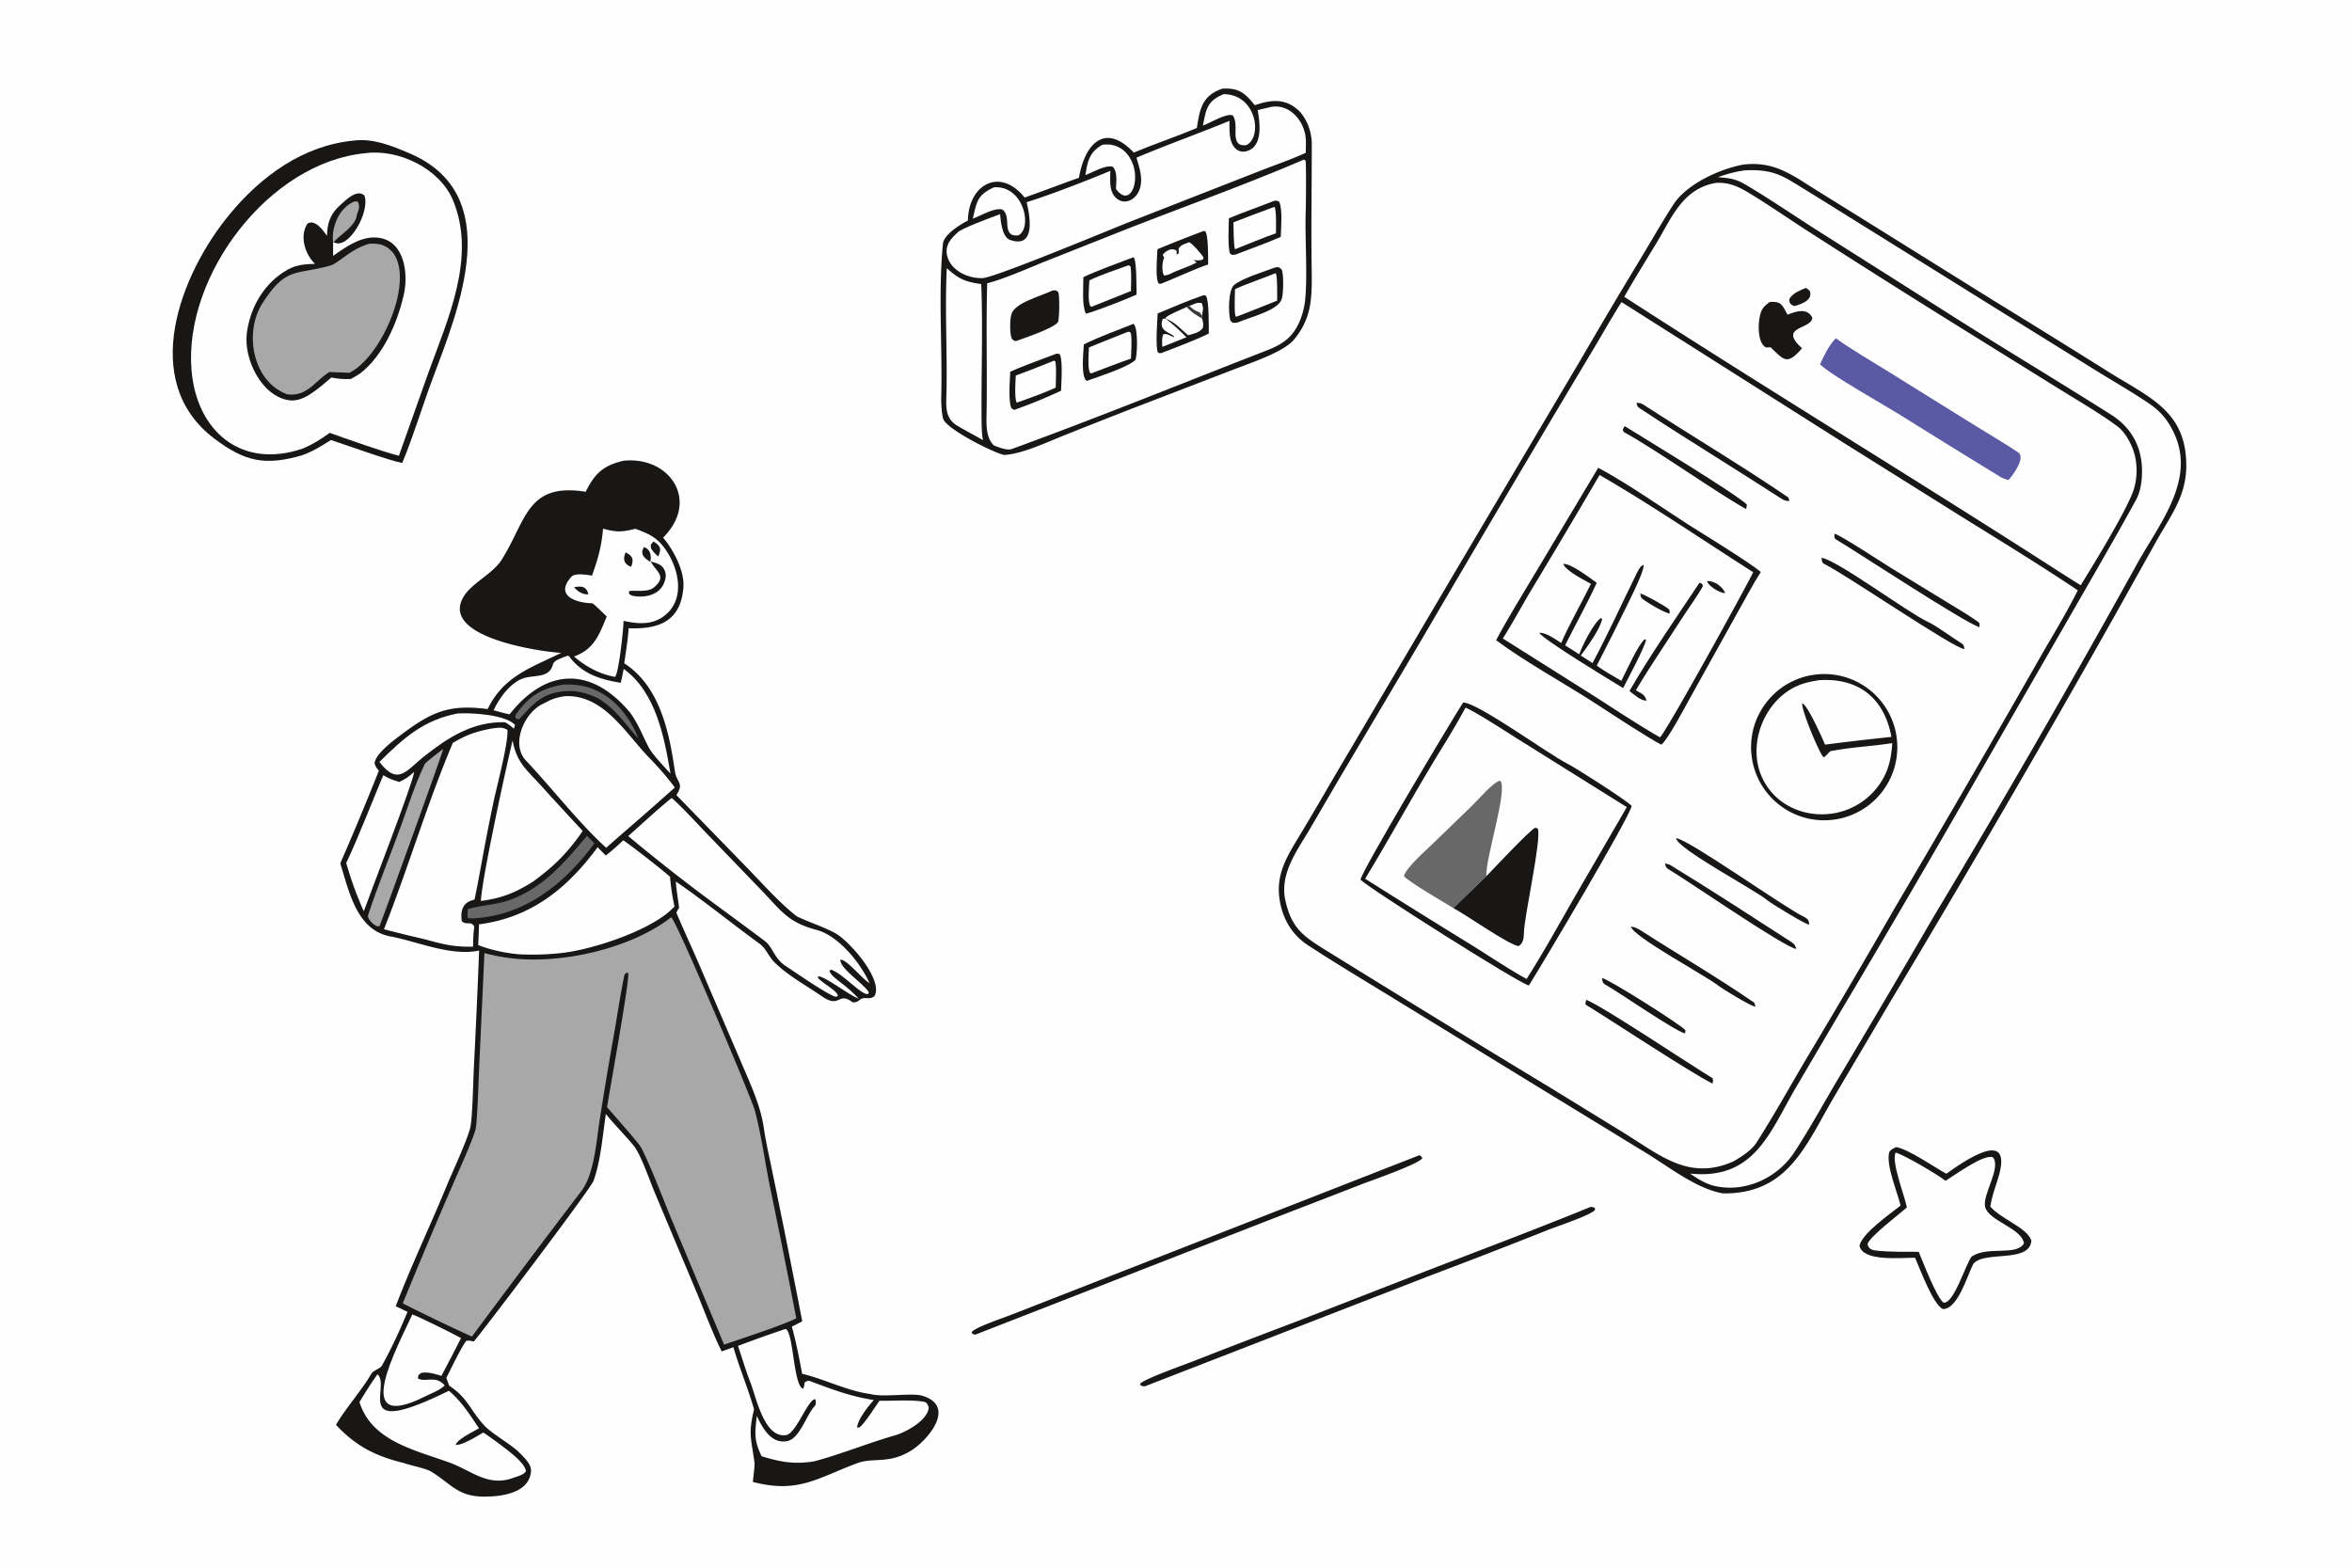
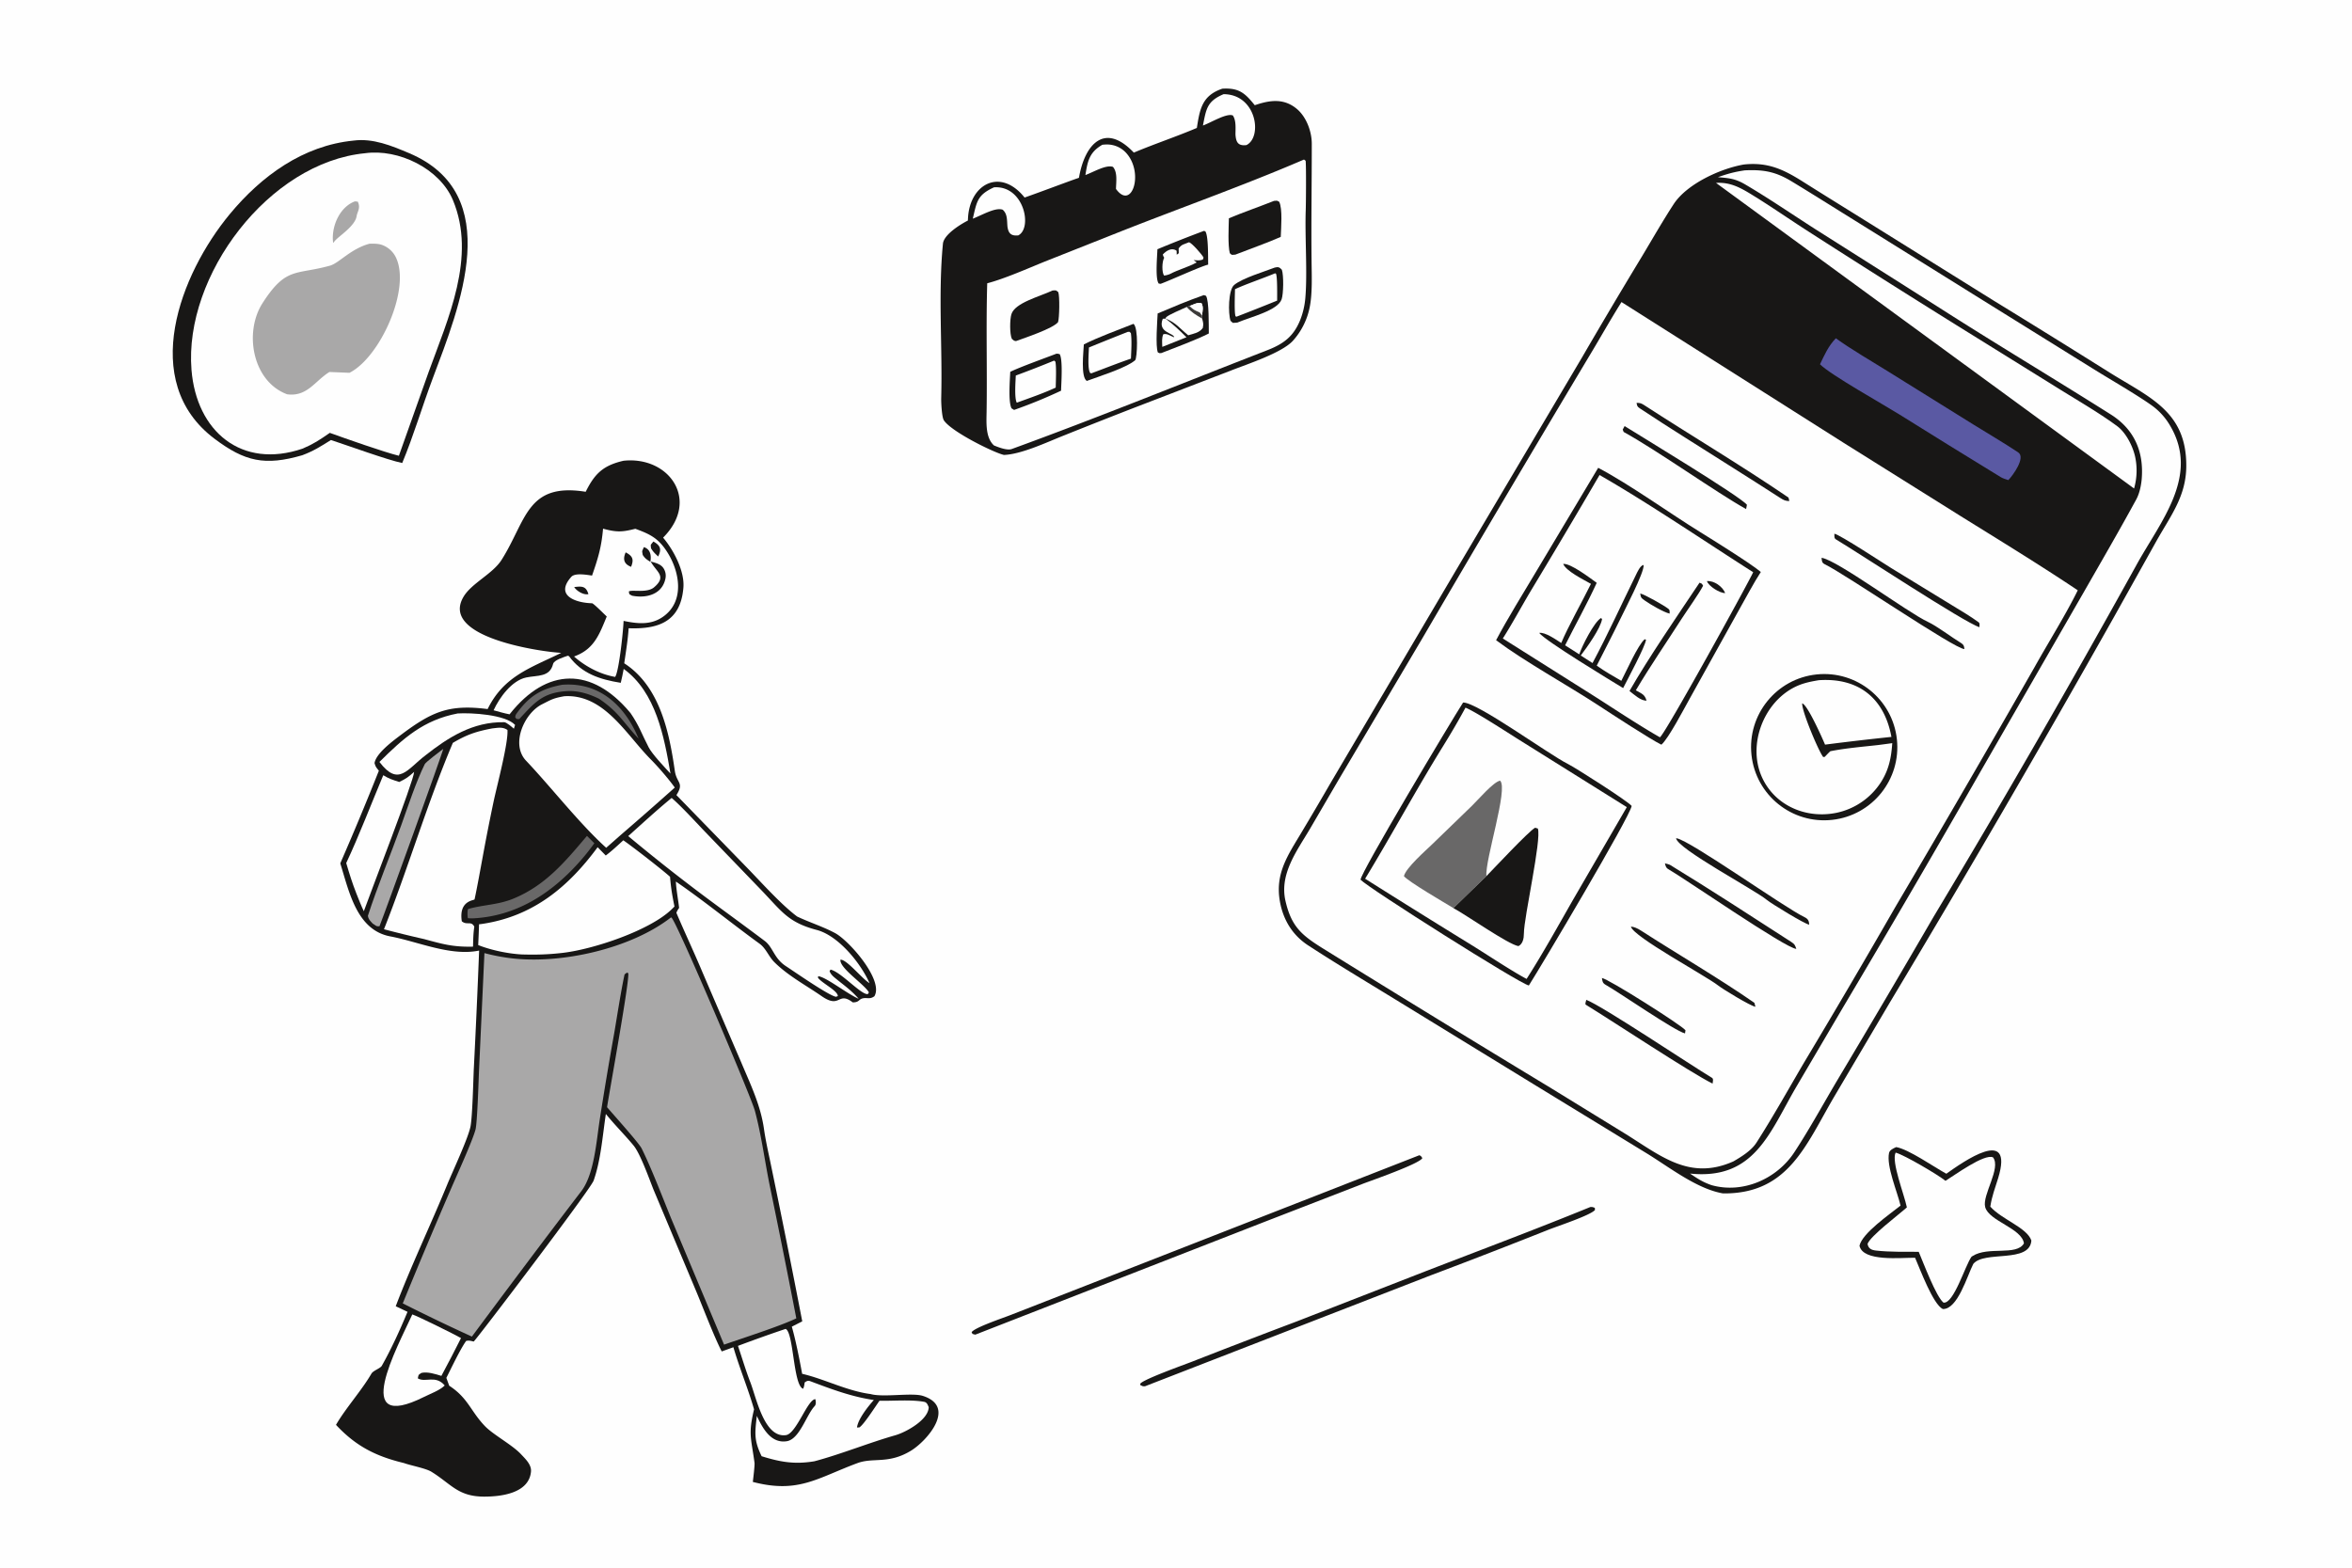
<svg xmlns="http://www.w3.org/2000/svg" width="1536" height="1024" preserveAspectRatio="none" style="display:block" viewBox="0 0 2048 1365">
  <path fill="#FEFEFE" d="M0 0h2048v1365H0V0z" />
  <path fill="#181716" d="M1518.38 143.253c20.84-2.277 34.55 4.202 51.64 15.004 15.09 9.541 30.43 19.036 45.6 28.459l120.84 75.33c33.77 20.7 67.42 41.576 100.96 62.628 34.8 21.678 66.59 33.817 66.28 81.332-.17 26.158-13.58 43.005-25.83 64.792l-37.16 66.502a14287.994 14287.994 0 0 1-195.44 336.082l-48.28 81.749c-24.55 41.783-39.84 84.599-96.68 83.979-22.73-3.92-46.35-22.55-66.34-34.83l-96.36-58.881-124.26-76.17c-24.6-15.058-49.6-30.025-73.8-45.772-13.75-8.769-22-22.006-24.98-37.999-4.64-24.901 6.98-40.946 18.85-60.908a3041.442 3041.442 0 0 0 25.55-43.439l108.59-184.14 110.29-186.282a5379.411 5379.411 0 0 1 51.88-87.423c8.92-14.88 18.16-31.016 27.58-45.471 11.45-17.579 40.59-30.986 61.07-34.542z" />
  <path fill="#FEFEFE" d="m1411.91 263.002 193.62 122.677 101.67 63.677c33.42 20.781 69.44 42.789 102.01 64.633-10.51 21.347-25.47 45.16-37.35 66.421a16374.567 16374.567 0 0 1-121.39 209.155 8395.06 8395.06 0 0 1-79.75 135.879c-13.44 22.916-26.92 47.072-41.25 69.433-4.47 6.973-13.08 12.283-20.13 16.363-38.35 17.06-63.47-5.09-94.9-24.537l-63-38.719a22355.06 22355.06 0 0 1-198.81-121.734c-18.76-11.71-28.07-18.951-33.3-41.793-5.41-23.589 10.09-43.705 21.43-62.959l24.48-41.944 73.66-124.427a27357.497 27357.497 0 0 1 143.98-243.495c9.83-16.227 18.91-32.531 29.03-48.63z" />
  <path fill="#181716" d="M1273.99 611.69c12.15-.377 74.76 45.286 91.21 53.469 6.65 3.309 52.15 32.317 55.58 36.593-1.93 10.207-77.89 137.921-89.54 156.323-8.1-1.525-139.82-84.884-146.52-92.079-.64-5.042 78.74-137.955 89.27-154.306z" />
  <path fill="#FEFEFE" d="M1276.06 616.167c8.63 3.432 36.94 21.882 46.72 28.003l93.75 58.62-46.74 80.533c-12.45 21.788-27.07 48.103-40.52 69.028-13.03-6.919-33.74-20.715-46.79-28.809a9663.404 9663.404 0 0 1-93.8-58.421c23.15-38.115 44.44-77.6 67.95-115.557 6.67-10.77 13.44-22.278 19.43-33.397z" />
  <path fill="#696868" d="M1265.55 790.687c-7.03-4.282-39.19-22.994-43.08-27.812 1.61-7.104 18.86-22.229 24.77-27.922l34.4-33.29c5.07-4.866 18.69-20.881 24.57-21.939 7.42 6.66-13.42 69.583-11.88 83.083l-28.78 27.88z" />
  <path fill="#181716" d="M1294.33 762.807c6.79-6.905 36.51-38.792 42.36-42.098l2.39.717c3.37 9.611-12.07 76.735-12.16 91.464-.02 4.042-.82 8.896-4.73 10.905-8.86-1.407-45.7-27.284-56.64-33.108l28.78-27.88zm97.29-355.472c27.23 14.273 62.3 39.62 89.2 56.186 10.79 6.648 44.04 27.396 52.42 34.502-5.74 8.695-13.9 24.022-19.27 33.505l-42.64 76.73c-4.81 8.599-18.58 34.971-24.68 40.145-9.43-4.569-43.31-26.684-54.29-33.875-27.55-18.058-64.13-38.052-89.64-57.082 10.21-19.329 23.52-40.652 34.79-59.61l54.11-90.501z" />
  <path fill="#FEFEFE" d="M1392.81 413.603c42.69 24.479 91.6 57.765 133.78 84.634-5.81 12.258-77.06 141.625-81.23 143.721-17.48-9.903-41.13-25.603-58.24-36.492l-78.54-49.525c8.28-13.043 16.17-27.724 24.15-41.118a8133.122 8133.122 0 0 0 60.08-101.22z" />
  <path fill="#181716" d="M1361.16 490.985c6.57-.561 23.11 12.131 29.18 16.488-8.21 17.96-18.56 36.522-27.53 54.397l12.33 7.868c2.31-7.069 12.7-27.816 18.92-31.645l.93.919c-1.13 7.878-13.43 25.045-18.54 31.745l10.24 6.568c13.41-25.056 25.17-51.058 37.71-76.547 1.32-2.675 3.82-8.505 6.76-8.853.9 6.196-17.12 40.312-21.01 48.51-6.28 12.93-13.3 26.257-19.79 39.145 7.29 5.142 13.66 8.773 21.4 13.222 4.31-8.223 14.53-31.343 20.33-36.188l1.16.371c-.43 5.537-16.11 34.597-19.91 42.137-11.14-6.801-67.74-41.042-73.09-48.047 5.21-.858 14.57 5.832 19.2 8.779 5.87-14.124 18.49-36.432 25.87-51.488-6.68-3.776-21.78-11.218-24.16-17.381zm118.71 16.361c2.61 1.233 1.66.33 3.09 2.645-3.1 6.289-14.48 22.25-18.77 28.937-13.24 20.641-27.26 41.027-39.79 62.133 5.33 3.03 7.77 3.562 9.33 9.041-5.33-.09-10.38-5.013-14.86-8.433 16.2-28.342 42.47-66.664 61-94.323z" />
  <path fill="#181716" d="M1428.22 516.742c3.86.871 20.64 10.319 24.48 13.337 1.49 1.164 1.04 1.959 1.15 4.184-5.06-1.07-16.98-8.075-21.39-11.191-3.71-2.622-3.65-2.719-4.24-6.33zm58.07-10.76c6.16-.599 13.66 4.694 15.91 10.412-4.72.125-14.4-5.966-15.91-10.412zm95.63 81.244c34.87-3.576 66.08 21.709 69.81 56.566 3.73 34.856-21.42 66.172-56.26 70.057-35.06 3.91-66.61-21.429-70.37-56.505-3.75-35.076 21.73-66.519 56.82-70.118z" />
  <path fill="#FEFEFE" d="M1583.64 592.266c34.57-2.371 57.07 15.484 63.31 49.361a2423.093 2423.093 0 0 0-57.79 6.732c-2.31-5.534-15.35-34.903-19.9-35.922-.46 6.699 14.47 42.1 18.31 46.711l1.37-.163c.55-.612 4.56-4.848 4.97-4.927 13.44-2.641 27.73-3.818 41.33-5.338 4.15-.522 8.3-1.075 12.44-1.66-.87 12.778-2.94 23.271-10.03 34.28a60.916 60.916 0 0 1-38.18 26.306c-15.75 3.316-32.45.696-45.95-8.25a53.387 53.387 0 0 1-23.09-34.842c-5.25-28.489 12.06-60.955 40.39-69.494 4.31-1.299 8.38-2.038 12.82-2.794z" />
  <path fill="#181716" d="M1425.03 350.814c2.28-.069 3.78.073 6.26 1.688 41.79 27.13 84.9 52.668 126.03 80.719.31 1.19.57 2.182.77 2.975-3.23.214-5.31-.93-7.98-2.649-27.48-17.747-55.12-34.969-82.75-52.512-12.92-8.208-26.66-16.922-39.45-25.464-2.56-1.711-2.27-2.172-2.88-4.757zm172.27 113.894c4.82.835 42.62 25.691 49.65 30.019l53.1 32.48c6.93 4.25 16.14 9.657 22.74 14.545 1.33.982.83 2.158.8 4.349-12.95-3.885-106.7-65.617-124.72-76.301-2.02-1.193-1.49-2.691-1.57-5.092zm-11.18 20.974c13.43 1.808 74.81 47.545 92.61 55.795 7.84 3.636 21.06 13.696 28.9 18.431 2.33 1.406 2.63 2.753 2.88 5.224-8.26.12-103.64-65.164-121.61-73.838-2.66-1.286-2.47-3.047-2.78-5.612zm-126.68 244.135.46.079c11.83 1.889 94.13 60.475 111.3 68.63 3.19 1.517 4.01 3.319 4.18 6.58-3.62-.332-33.17-18.45-36.74-21.429-10.76-8.975-78.22-44.622-79.2-53.86zm-78.18 140.748c13.94 5.275 91.37 57.076 109.49 67.936 1.41.845.7 3.299.47 4.999-19.81-9.853-86.44-54.001-110.41-68.706-.79-.485.11-2.828.45-4.229zm68.47-118.827c1.07.198 3.74.899 4.62 1.433 35.47 21.668 70.4 44.391 105.32 66.937 3.12 2.014 3.36 2.866 4.47 6.093-9.12-.341-97.28-61.324-111.48-69.443-2.18-1.249-2.3-2.8-2.93-5.02zm-29.62 55.064c2.67.175 5.55 1.384 8.77 3.456 32.6 21.003 67 40.933 98.74 62.898.37 1.372.67 2.516.92 3.434-4.23-.587-28.18-15.154-32.35-18.432-10.74-8.449-74.24-42.568-76.08-51.356zm-5.48-435.805c12.25 7.676 100.47 61.018 106.51 68.519l-.72 3.747c-26.29-14.657-77.35-51.095-106.6-67.136l-.84-2.076 1.65-3.054zm-19.74 480.562c5.59.707 69.18 40.923 72.74 45.497l-.4 2.751c-8.89-2.088-57.73-35.986-69.04-42.27-2.93-1.631-2.86-3.297-3.3-5.978z" />
-   <path fill="#FEFEFE" d="M1494.22 159.256c12.58-.783 21.45 4.257 31.88 10.676 16.37 10.081 32.23 21.135 48.43 31.53 42.78 27.49 85.76 54.678 128.92 81.562l91.22 56.661c15.87 9.82 33.93 20.327 48.86 31.368 7.45 5.504 13.37 16.935 15.49 25.986a57.095 57.095 0 0 1-.78 28.295c-4.94 16.82-35.73 66.888-46.46 84.245-5.71-3.436-11.57-7.263-17.23-10.835-125.9-81.068-254.22-158.793-380.21-240.293 8.7-15.396 18.29-30.78 27.48-45.936 13.89-22.888 23.1-48.248 52.4-53.259z" />
+   <path fill="#FEFEFE" d="M1494.22 159.256c12.58-.783 21.45 4.257 31.88 10.676 16.37 10.081 32.23 21.135 48.43 31.53 42.78 27.49 85.76 54.678 128.92 81.562l91.22 56.661c15.87 9.82 33.93 20.327 48.86 31.368 7.45 5.504 13.37 16.935 15.49 25.986a57.095 57.095 0 0 1-.78 28.295z" />
  <path fill="#5A59A3" d="M1598.55 294.542c12.87 9.32 31.39 20.116 45.36 28.792l74.2 46.169c13.07 8.104 26.4 15.887 39.21 24.375 6.81 4.514-4.62 20.059-8.54 24.148-1.69-.445-5.02-1.606-6.44-2.469-29.3-17.859-59.99-36.921-88.97-55.007-13.75-8.584-59.19-33.976-68.61-43.361 4.06-8.495 7.22-15.729 13.79-22.647z" />
  <path fill="#181716" d="M1541.13 262.896c10.2-.576 10.67 2.628 15.34 11.114 7.34-2.878 16.96-6.427 21.6 2.587-.36 10.482-30.49 7.153-8.92 26.704-13.01 14.591-15.21 10.917-27.4-.915l-4.15.115c-7.08-4.151-6.76-18.614-5.5-25.711 1.27-7.152 3.2-9.895 9.03-13.894zm31.17-12.156c1.85.718 2.08 1.238 3.6 2.621 2.87 8.122-7.48 11.531-13.51 13.165-3.41-1.496-4.31-2.253-4.37-6.046 2.85-5.26 8.93-7.361 14.28-9.74z" />
  <path fill="#FEFEFE" d="M1519.33 148.321c15.95-.745 26.54 1.051 40.36 9.391 17.46 10.543 34.69 21.446 52.03 32.201l115.52 71.952 96.57 60.018c13.51 8.39 37.28 22.134 49.69 31.036a56.06 56.06 0 0 1 15.87 17.296c26.65 44.374-8.62 84.219-29.63 122.758a10032.219 10032.219 0 0 1-175.9 304.974 13603.488 13603.488 0 0 1-83.33 141.482c-12.6 21.193-24.6 43.258-38.08 63.831-15.28 23.32-44.91 36.3-72.11 28.66-7.72-2.66-12.13-5.65-18.75-10.09 55.66 5.77 69.03-35 92.08-74.701l41.63-70.775a13686.702 13686.702 0 0 0 119.19-204.438l91-158.111c14.95-26.115 30.32-52.562 44.7-79.001 2.77-5.15 4.12-11.597 4.68-17.289 2.12-23.987-6.31-43.632-26.84-56.603-50.09-31.645-101.22-62.127-151.09-94.096l-106.17-67.239c-20.21-12.932-40.44-26.828-61.11-38.979-8.7-5.116-14.06-5.496-23.77-6.321 8.47-2.979 14.59-4.676 23.46-5.956z" />
  <path fill="#181716" d="M542.916 401.184c39.864-4.215 66.903 34.467 34.478 66.945 9.215 10.901 18.837 29.142 17.673 43.521-2.453 30.319-22.662 36.268-47.689 35.366-.602 9.789-2.409 20.696-3.823 30.515 30.887 19.999 39.177 59.632 44.036 93.576 1.566 10.939 8.401 10.211 1.403 21.186l63.142 64.919c11.749 12.171 28.587 30.861 41.987 40.811 10.86 5.166 22.235 8.663 32.94 14.366 12.255 6.528 42.728 41.129 34.307 55.049-3.849 2.875-6.333 1.061-9.858 1.783-4.07.834-2.996 3.531-8.956 3.567-13.28-10.079-10.507 6.071-27.105-5.439-13.591-9.424-29.059-17.596-41.102-29.505-5.129-5.072-7.177-11.908-12.953-16.146-24.344-17.682-48.099-37.114-72.868-54.13.213 6.259 2.047 16.219 2.82 22.959a46.3 46.3 0 0 0-.788 1.126c-.391.575-1.723 2.849-1.519 3.328 7.228 17.025 15.487 34.543 22.649 51.61l33.974 79.015c8.069 19.145 16.642 36.79 19.576 57.452 1.284 9.046 3.453 18.932 5.355 27.872 9.65 46.46 18.972 93 27.964 139.59l-9.096 4.62c3.394 11.66 6.832 29.23 9.004 41.06 19.193 4.4 39.087 14.95 59.607 17.62 11.012 3.11 36.08-1.4 45.473 1.59 29.724 9.47 3.591 39.24-10.306 47.72-19.612 11.96-32.74 5.68-46.581 10.8-35.104 12.99-51.434 26.75-91.138 16.39.341-2.81 1.761-14.55 1.486-16.59-2.946-21.89-5.614-25-.415-46.59-5.169-18.01-12.623-35.74-17.98-54.1l-10.175 3.68c-6.755-13.2-15.672-36.66-21.6-50.92l-37.863-90.15c-3.73-9.42-11.386-30.99-17.204-38.124-7.285-8.929-16.524-18.019-24.214-27.583-2.844 18.736-4.342 40.217-10.659 58.037-2.667 7.53-102.741 139.29-104.43 140.11-2.499-.54-4.1-1.14-6.569-.51-5.019 6.89-13.116 24.05-17.232 32.16l2.478 6.81c16.571 10.79 18.526 22.06 31.092 35.16 7.272 7.58 23.461 16.09 31.334 24.39 3.768 4.05 9.363 9.13 8.795 15.25-1.765 19.04-26.326 21.8-40.894 21.77-22.765-.05-28.493-10.96-45.875-21.68-4.87-3-18.204-5.46-23.831-7.54-24.349-5.88-41.757-14.55-59.191-33.26 8.266-14.35 22.286-29.84 30.891-44.65 1.489-2.57 7.733-4.55 8.985-6.76 8.383-14.82 15.868-31.27 22.408-47.01l-10.265-4.85c13.332-35.11 30.532-71.08 44.798-105.86 4.526-11.04 18.512-40.836 20.362-50.951 1.641-8.972 2.36-39.722 2.828-50.198a8603.807 8603.807 0 0 0 4.612-102.698c-24.79 5.16-53.086-7.763-77.4-12.348-29.216-5.51-35.769-38.889-43.498-63.592a2640.277 2640.277 0 0 0 33.608-80.669c-2.285-2.856-2.79-3.193-3.777-6.604 1.247-8.267 15.315-18.789 21.955-23.806 27.734-20.955 42.556-27.61 76.523-23.256 14.05-28.574 36.813-35.61 64.074-48.905a268.733 268.733 0 0 1-8.113-.773c-18.962-2.115-96.612-14.541-77.019-47.983 6.999-11.947 25.41-19.946 33.205-32.253 21.711-34.277 21.809-67.562 73.244-59.271 7.897-16 15.391-22.957 32.92-27.019z" />
  <path fill="#A9A8A8" d="M584.243 798.809c.134.043.282.054.402.128 4.151 2.561 69.338 155.786 72.673 168.22 5.512 20.554 8.434 42.603 12.599 63.513 8.08 39.03 15.903 78.11 23.468 117.24-14.903 7.08-46.061 16.98-62.901 22.87l-45.903-109.46c-7.694-18.77-17.086-43.63-25.86-61.338-2.379-4.802-24.983-29.882-30.124-35.951 2.265-14.754 19.873-111.26 18.447-116.728l-1.22-.409-1.975 1.501c-2.969 13.463-6.86 38.589-8.961 50.828a3293.086 3293.086 0 0 0-12.769 76.332c-2.802 18.307-4.768 46.985-15.911 61.555-32.124 42-63.766 84.23-95.312 126.67a1693.79 1693.79 0 0 1-60.189-28.91 5280.89 5280.89 0 0 1 42.361-100.62c5.005-11.61 18.258-40.646 20.969-50.676 1.585-5.862 2.729-43.849 3.059-51.366l4.72-102.333a168.226 168.226 0 0 0 22.687 4.409c43.852 5.486 104.827-8.236 139.74-35.475z" />
  <path fill="#FEFEFE" d="M428.653 634.225c5.148-.534 8.96-1.469 13.208 1.357.864 10.874-8.961 48.036-11.803 61.117a1819.98 1819.98 0 0 0-9.649 48.876c-2.141 11.517-4.731 26.162-7.17 37.491-.231 1.073-13.96.761-11.121 19.106 4.488 3.797 8.154-.696 10.887 4.69-.919 6.056-.956 11.309-1.118 17.395-17.335.397-26.095-2.118-42.59-6.583a1043.256 1043.256 0 0 1-34.952-8.56c20.673-52.143 37.893-110.364 59.968-162.284 12.368-7.351 20.637-10.008 34.34-12.605zm62.767-28.01c34.584-2.099 53.792 33.408 75.267 55.014 6.293 6.331 15.794 17.334 20.874 24.507a3403.495 3403.495 0 0 1-47.161 41.376l-12.55 11.061c-23.338-21.05-47.968-52.834-69.793-75.836-13.555-14.286-1.716-41.279 14.005-49.152 8.212-4.112 9.518-5.233 19.358-6.97z" />
  <path fill="#FEFEFE" d="M542.747 731.654c7.798 5.307 34.49 26.087 40.71 31.785.786 10.105 1.865 15.966 3.836 25.89-.967.992-1.954 1.964-2.961 2.916-19.382 18.257-68.012 34.429-94.619 37.461-12.816 1.46-22.426 1.682-35.361 1.348-12.171-.685-26.666-3.709-37.964-8.178.308-6.032.552-12.068.733-18.105a56.606 56.606 0 0 0 3.554-.44c43.811-6.779 74.192-32.079 99.72-66.656l7.07 7.22c5.428-4.068 10.279-8.669 15.282-13.241zm42.097-36.876c8.704 7.485 21.199 21.244 29.574 29.963l48.487 50.291c17.878 18.536 23.197 28.092 48.357 34.706 18.497 4.864 38.062 28.522 45.885 46.328-6.863-4.152-19.609-20.579-25.3-20.48-1.27 7.183 21.138 21.64 24.758 28.533l-.966 1.43c-5.727.904-23.277-19.261-32.457-21.312l-.827 1.398c1.404 3.598 4.231 5.382 7.278 7.941 6.745 5.376 12.404 9.527 18.071 16.09-10.335-4.466-28.509-19.115-35.319-19.668l-.098 1.427c3.837 4.935 17.188 11.147 17.271 15.914l-1.665.574c-6.486-1.126-36.559-22.116-43.499-26.627-10.615-6.901-11.145-16.446-18.543-22.013-15.667-11.789-31.652-23.43-47.391-35.079a1614.719 1614.719 0 0 1-71.445-56.208c12.28-10.971 25.122-22.847 37.829-33.208zm99.224 462.312c7.05 2.8 6.622 49.39 15.239 52.11.939-1.79 1.048-3.49 1.372-5.49 1.67-1.18 2.777-1.88 5.002-1.04 18.551 6.97 35.523 13.4 55.213 16.34-5.001 5.57-13.748 16.55-14.675 23.94l2.079-.1c3.723-2.17 14.012-18.31 17.512-23.2 11.723.27 27.368-1.17 38.864.93 2.52.46 3.163 2.74 4.005 4.66-.26 11.12-19.873 21.84-29.08 24.46-23.449 6.69-46.995 16.39-70.407 22.63-17.23 2.88-29.662.71-46.027-4.39-6.742-14.01-5.882-20.01-4.15-35.11 4.723 10.09 12.061 24.34 26.124 22.04 11.108-1.82 16.916-22.71 24.194-30.53 1.419-1.52 1.098-4.18.623-6.05-6.684-.05-16.489 29.93-25.501 31.27-19.034 2.82-25.851-32.63-31.237-46.39-3.593-9.19-7.267-21.39-10.629-31.3 13.74-5.17 27.569-10.1 41.479-14.78zM553.229 460.412c12.022 4.423 19.399 7.734 26.906 18.98 11.808 17.537 16.837 44.611-3.552 58.121-10.456 6.929-22.089 5.494-33.6 3.103-.196 7.499-3.923 43.982-7.356 48.775-13.171-2.291-25.774-9.008-35.779-17.758.791-.305 1.579-.62 2.362-.947 15.599-6.523 19.964-19.097 26.114-33.906-1.787-1.596-11.506-11.485-12.827-11.518-13.849-.349-32.781-6.47-18.032-23.006 3.199-3.585 13.253-1.792 18.06-1.1 5.313-15.259 8.19-24.792 9.581-40.84 11.758 3.179 16.422 3.059 28.123.096z" />
  <path fill="#181716" d="M566.559 488.905c4.149 1.162 8.688 2.143 11.149 5.813a11.838 11.838 0 0 1 1.732 8.94c-2.758 14.014-16.816 17.508-29.136 14.999l-2.308-1.307-.473-2.309c2.646-1.92 15.824 1.65 22.069-3.711 10.981-9.426 2.54-12.981-2.515-21.538l-.518-.887zm2.364-17.408c6.425 3.607 7.163 6.877 4.186 13.057-2.764-2.631-4.217-3.811-6.223-7.163-.337-3.818-.72-2.256 2.037-5.894zm-24.113 9.457c6.382 3.303 7.156 6.348 4.709 12.582-6.254-2.379-7.349-6.654-4.709-12.582zm15.821-4.554c5.868 1.771 6.632 7.525 5.662 12.806-3.143-2.093-4.53-2.776-6.644-6.025-.661-4.17-.766-2.444.982-6.781zm-60.649 34.786c6.916-.908 10.351-.755 12.382 6.133-4.09.961-10.153-2.619-12.382-6.133z" />
-   <path fill="#FEFEFE" d="M446.318 644.724c3.682 19.414 11.992 25.187 24.855 39.417 11.957 13.228 24.096 26.325 36.209 39.418-13.275 19.156-24.698 30.509-43.2 44.053-15.373 9.69-27.382 14.533-45.502 16.85.974-12.496 5.673-36.319 8.158-49.051a2896.744 2896.744 0 0 1 19.48-90.687zM328.73 1196.64c12.152 10.92-24.297 56.96 62.121 14.31 11.107 9.29 18.197 20.8 26.228 32.66-4.926 3.01-18.556 9.35-20.226 14.34 5.211.94 19.102-7.82 24.063-10.64 7.601 5.17 13.804 9.75 21.065 15.4 5.025 4 14.997 11.84 15.988 18.25-1.803 3.26-7.387 4.49-10.767 5.71-21.927 8.37-36.733-6.14-54.915-12.86-29.749-11-68.599-18.54-79.277-53.04 5.028-8.11 10.016-16.5 15.72-24.13z" />
  <path fill="#FEFEFE" d="M359.011 1144.47c5.017 1.64 37.172 17.56 42.419 20.61-5.54 11.05-11.24 22.02-17.098 32.91-5.255-1.61-11.971-3.8-17.361-2.59-3.097 2.17-2.224.93-3.182 4.74 6.6 4.02 15.351-3.28 23.455 6.21-4.399 4.31-12.366 7.14-17.89 9.9-64.755 32.33-23.428-43.01-10.343-71.78zm135.374-573.516 1.061.375c11.186 15.32 27.042 20.301 45.079 23.211.946-3.501 1.809-8.432 2.552-12.106 28.006 20.271 35.277 59.017 40.736 91.151-5.044-5.48-15.778-16.717-18.965-22.824-5.965-11.426-8.149-18.709-15.853-29.911-33.659-40.548-72.975-39.863-105.29 1.116-4.488-.837-9.464-2.308-13.92-3.516 5.057-11.013 15.894-25.993 28.438-28.573 9.977-2.052 20.472-.101 23.381-11.774.859-3.445 9.249-5.877 12.781-7.149zM360.594 672.049c-.186 7.732-38.369 106-43.798 121.368-2.277-4.673-4.4-10.289-6.377-15.16-3.732-9.472-6.049-17.004-8.949-26.801 10.618-22.462 22.401-52.983 32.256-76.46 5.276 3.199 7.978 3.936 13.913 5.881 6.009-2.87 8.096-4.373 12.955-8.828z" />
  <path fill="#FEFEFE" d="M398.509 621.215c11.546-.737 41.508.849 49.987 9.976l-1.033 3.295c-1.633-1.438-6.421-5.606-8.386-5.647-27.344-.576-49.117 13.466-68.523 28.777-15.992 12.092-23.452 27.798-40.163 5.811 21.019-20.869 38.467-36.518 68.118-42.212z" />
  <path fill="#A9A8A8" d="M385.918 652.079c.049 2.1-50.595 142.209-55.472 154.391-2.794.385-3.054-.523-5.947-2.342-2.188-2.439-3.725-3.584-4.13-6.778 8.368-25.857 19.581-52.673 28.914-78.573 5.964-16.552 12.87-37.805 20.616-53.497.861-1.745 13.489-11.253 16.019-13.201z" />
  <path fill="#696868" d="m511.102 727.808 6.418 6.423a198.263 198.263 0 0 1-14.032 17.41c-24.27 26.849-54.341 46.012-91.251 47.962-1.649.119-3.131-.016-4.783-.096-.568-1.506-.478-7.846.255-8.053 13.311-3.759 25.859-3.521 39.098-8.919 28.061-11.442 45.314-32.253 64.295-54.727zm-21.694-131.557c32.595-2.57 54.801 18.208 66.632 46.861-13.519-14.255-17.053-22.932-34.452-34.719-8.792-4.267-18.088-7.212-27.93-6.638-21.387 1.247-28.547 10.424-41.557 24.391-2.873-.259-1.813.368-3.479-1.566.224-1.452.263-1.986 1.145-3.214 11.114-15.479 21.474-21.663 39.641-25.115z" />
  <path fill="#181716" d="M1064.36 77.21c14.3-.83 19.55 3.6 28.22 14.408 13.32-4.568 25.71-6.335 37.21 3.702 7.9 6.982 12.43 19.351 12.44 29.738.03 34.319-.59 68.613-.18 102.941.15 12.294.76 27.787-1.67 39.671a61.423 61.423 0 0 1-14.62 29.081c-9.59 10.504-39.57 20.248-53.49 25.712l-85.249 32.794a6548.486 6548.486 0 0 0-61.085 24.096c-14.716 5.857-36.573 16.2-51.746 16.764-8.595-1.895-45.753-20.161-52.328-30.15-1.809-2.75-2.4-15.704-2.301-19.423 1.178-44.502-2.753-90.18 1.501-134.358.774-8.048 15.676-17.11 21.722-20.148.04-1.025.096-2.05.167-3.074 2.032-29.042 28.391-43.028 49.217-16.969 15.817-5.539 31.494-11.614 47.342-17.22 5.026-29.28 22.391-48.708 47.771-21.899 18.139-7.617 36.679-13.765 54.889-21.483 2.6-16.763 4.67-28.22 22.19-34.183z" />
  <path fill="#FEFEFE" d="M1135.36 138.952c.39.081 1.13.75 1.52 1.05.55 4.685.31 36.594.09 43.015-.81 22.85 1.53 54.34-.32 76.029a67.36 67.36 0 0 1-4.62 19.882c-5.87 14.281-14.63 20.598-28.54 26.004-74.05 28.778-147.937 58.859-222.519 86.038-4.026 1.467-11.697-1.553-15.498-3.133-7.437-6.837-6.545-19.634-6.397-29.208.579-37.252-.556-74.756.547-111.971 14.799-3.836 35.581-13.004 50.053-18.881l62.392-24.742c53.452-21.216 110.752-41.429 163.292-64.083z" />
  <path fill="#181716" d="m1048.2 256.959 1.89.587c2.82 4.131 2.36 26.238 2.48 32.83-11.66 5.855-28.87 12.16-41.28 17.031-1.97.191-1.23.276-3.08-.544-2.2-5.241-.5-27.658-.18-33.931 13.69-5.787 26.11-11.036 40.17-15.973z" />
  <path fill="#FEFEFE" d="M1035.76 266.47c3.4-1.32 7.24-3.456 10.42-2.509 1.84 3.393 1.03 6.654.42 10.746l.16 2.641c.92 3.672 1.32 4.569.57 8.231-2.91 4.141-7.74 4.867-12.69 6.347-7.51-6.07-10.73-11.025-19.69-14.513l.3-1.014c1.95-2.284 14.13-7.221 18.06-9.116l2.45-.813z" />
  <path fill="#FEFEFE" d="M1035.76 266.47c3.4-1.32 7.24-3.456 10.42-2.509 1.84 3.393 1.03 6.654.42 10.746l-1.87-2.594c-4.48-1.933-5.37-2.216-8.97-5.643z" />
  <path fill="#3C3B3A" d="m1033.31 267.283 2.45-.813c3.6 3.427 4.49 3.71 8.97 5.643l1.87 2.594.16 2.641c-5.23-2.917-9.48-5.589-13.45-10.065z" />
  <path fill="#FEFEFE" d="M1012.06 302.028c-.1-3.831-.64-7.674.91-11.029 3.33-.737 5.32 1.136 9.46 2.701-.25-3.858-14.82-4.011-9.93-16.149l2.45-.138c7.45 5.743 11.46 9.58 18.17 16.234l-21.06 8.381z" />
  <path fill="#181716" d="M1110.02 232.974c3.1-.843 4.25-.198 6.16 1.912 1.7 4.998 1.42 20.934-.19 25.67-3.37 9.867-26.91 15.355-38.55 20.302-.89.147-2.93.217-3.93.283l-2.02-1.774c-2.17-6.406-2-26.983 3.15-31.243 7.26-6.007 26.48-11.674 35.38-15.15z" />
  <path fill="#FEFEFE" d="m1110.24 237.979.76.266c1.37 2.181 1.05 19.618 1.08 23.495a2098.272 2098.272 0 0 1-35.4 14.014l-.85-.358c-1.19-3.625-.53-18.855-.45-23.561 7.65-3.773 25.35-9.833 34.86-13.856z" />
  <path fill="#181716" d="M986.994 281.963c4.481 3.441 3.193 30.123 1.455 31.666-7.534 6.69-32.773 14.554-42.134 18.054-5.457-3.474-2.838-25.43-2.566-31.798 12.163-6.175 30.217-12.759 43.245-17.922z" />
  <path fill="#FEFEFE" d="m982.046 288.953 1.417-.068 1.242 1.149c.962 6.549.32 15.441.076 22.231-11.16 3.819-23.264 8.624-34.404 12.775l-.983-.172c-2.607-3.031-1.343-17.419-1.214-22.312a2624.53 2624.53 0 0 1 33.866-13.603z" />
  <path fill="#181716" d="M919.793 307.996c1.183-.104 1.693.12 2.907.346 2.868 4.495 1.426 25.066 1.224 31.838a432.02 432.02 0 0 1-40.903 16.747l-2.244-1.398c-2.944-5.811-1.43-24.238-1.096-31.778 8.564-4.196 30.319-11.976 40.112-15.755z" />
  <path fill="#FEFEFE" d="m917.891 313.968 1.094.916c.971 4.671.386 17.171.284 22.6-10.615 4.922-22.825 9.124-33.913 13.14-2.202-4.024-1.066-18.447-.858-23.645a930.07 930.07 0 0 0 33.393-13.011z" />
-   <path fill="#181716" d="M986.988 223.975c2.986 2.333 2.474 27.052 2.683 32.55-9.155 4.127-34.882 14.23-44.115 16.634-3.595-7.231-2.201-22.749-2.199-31.884 12.979-6.081 30.03-12.107 43.631-17.3z" />
  <path fill="#FEFEFE" d="M982.611 230.992c.746.144 1.134.604 1.853 1.135.841 6.171.424 14.838.324 21.246l-34.272 13.73-.83-.186c-2.815-3.234-1.35-17.673-1.149-22.79 9.845-4.787 23.531-9.327 34.074-13.135z" />
  <path fill="#181716" d="M1109.35 174.917c3.26-.182 1.83-.555 4.51.782 3.07 6.038 1.62 22.905 1.35 30.566-10.86 4.873-28.04 10.932-39.55 15.453-3.66.18-2.59.68-4.8-1.246-1.8-6.961-.98-22.738-.81-30.417 11.85-4.985 26.85-10.187 39.3-15.138z" />
-   <path fill="#FEFEFE" d="M1109.81 180.063c1.76 3.341 1.24 18.49 1.24 23.041-11.76 4.127-24.1 9.311-35.73 13.959-1.14-3.32-1.22-19.117-1.33-23.457 11.89-4.659 23.83-9.174 35.82-13.543z" />
  <path fill="#181716" d="m1048.38 201.015 1.15.435c2.76 3.767 2.33 22.801 2.49 28.95-6.18 1.393-32.48 13.457-41.38 16.731l-1.66-.223c-3.19-4.017-1.37-23.16-1.16-29.891a1199.706 1199.706 0 0 1 40.56-16.002z" />
  <path fill="#FEFEFE" d="M1035.37 210.929c2.36.558 11.39 10.761 12.63 13.376l-.66 1.737c-3.03.991-4.86.647-8.01.469l2.72 1.959c-8.07 4.42-15.04 5.833-23.82 10.359-1.97.746-2.54.787-4.58 1.142-2.11-2.757-1.88-12.249.07-15.55-.77-1.294-.79-1.347-1.23-2.794 2.93-3.351 8.07-6.446 12.06-3.252l.08 3.401 1.78-1.298-.1-4.224c2.92-3.697 4.07-3.254 9.06-5.325z" />
  <path fill="#181716" d="M916.588 252.928c3.537-.097 2.297-.561 4.886 1.388 1.372 3.398 1.012 22.525-.176 26.174-4.525 5.636-28.735 13.6-36.658 16.51-2.143-.364-1.645-.42-3.584-1.971-1.964-4.352-1.787-16.957-.356-21.501 3.119-9.904 24.416-15.25 35.888-20.6z" />
-   <path fill="#FEFEFE" d="M1106.4 93.164c17.56-3.318 30.58 13.782 30.7 29.712.02 3.383-.03 6.783-.12 10.163-13.34 6.148-28.56 11.215-42.32 16.724l-109.031 42.652c-17.165 6.686-119.198 49.335-130.015 49.729-8.735.318-18.279-2.823-24.671-8.895-4.011-3.811-6.773-9.182-6.661-14.801.145-7.304 5.365-12.194 10.362-16.764 6.477-4.269 28.145-12.198 36.183-15.196.657 7.095 1.974 20.081 8.785 22.432 23.886 8.245 16.267-24.76 14.325-32.864 22.058-6.946 51.611-18.459 72.89-27.293-.095 8.563-1.478 19.655 6.808 24.984 6.393 4.111 13.998.201 17.341-5.93 5.313-9.742 1.568-20.7-1.415-30.519 26.339-11.172 54.149-21.01 80.999-32.074.1 8.196-.89 19.571 6.34 24.978a9.345 9.345 0 0 0 7.24 1.694c16.08-2.834 12.93-25.074 10.96-36.053l11.3-2.679zM824.413 233.491c10.527 9.543 15.893 11.776 29.998 13.865 1.597 39.785-.135 79.983.312 119.808.064 5.683.208 10.391 1.186 16.043-7.343-4.198-14.795-8.061-22.136-12.381-11.544-6.791-9.847-17.771-9.605-30.047.697-35.438-1.49-71.923.245-107.288z" />
  <path fill="#FEFEFE" d="M1065.45 81.989c28.73.155 34.03 37.389 19.88 44.342-7.58.935-9.05-2.89-9.54-9.083-.01-5.581.73-12.193-2.28-16.695-5.33-2.34-19.05 6.223-26.06 8.746 2.88-14.395 3.43-21.13 18-27.31zm-105.545 44.042c1.379-.132 2.71-.233 4.099-.235a22.566 22.566 0 0 1 16.1 6.823c16.5 17.246 5.584 51.22-8.367 31.885.159-6.566 1.447-14.421-2.638-19.212-5.964-2.027-16.272 4.192-23.986 7.132 1.907-12.246 3.542-19.968 14.792-26.393zm-94.356 37.067c26.1-1.728 33.719 35.505 21.108 41.852-6.22.65-8.617-1.735-9.425-7.734-.479-5.794.023-10.96-4.14-14.609-6.343-2.316-17.84 4.645-26.024 7.795 3.472-14.899 3.889-20.654 18.481-27.304z" />
  <path fill="#181716" d="M307.884 122.407c16.981-2.203 33.171 4.534 48.261 10.899 84.425 35.611 43.936 134.11 20.715 195.996-9.376 24.989-16.713 50.023-26.628 73.841-12.176-2.427-48.285-15.523-62.061-20.028-8.942 5.606-15.093 9.567-24.973 13.267-32.46 9.375-49.874 5.621-76.467-14.405-66.247-49.889-29.713-143.561 13.349-195.547 27.604-33.325 63.934-59.722 107.804-64.023z" />
  <path fill="#FEFEFE" d="M317.925 133.41c28.949-4.037 64.951 13.282 76.474 40.882 20.604 49.351-4.338 103.169-21.12 149.494l-25.949 73.041c-12.543-3.016-47.784-15.453-60.149-19.934-8.769 6.072-13.871 9.52-23.606 13.701-53.315 18.198-92.49-15.009-96.829-68.526-6.674-82.31 67.423-180.579 151.179-188.658z" />
-   <path fill="#181716" d="M284.75 205.283c.18-10.876 2.874-18.95 11.072-26.321 5.161-4.639 14.824-14.645 21.486-8.821 5.202 13.926-13.62 47.755-26.555 40.872l-.685.283c-.011 3.762-.086 7.752-.004 11.491 11.818-8.312 25.571-18.157 40.663-15.621 21.874 3.677 24.925 31.903 20.869 49.485-5.67 24.573-17.807 53.041-38.257 68.705-1.626 1.172-6.097 3.637-7.95 4.657-7.254.097-9.779-.007-16.892-1.287-9.748 7.967-23.266 21.514-36.286 19.843-24.429-3.134-40.157-36.069-37.281-58.442 2.479-19.274 11.681-37.494 26.983-49.631 11.849-9.203 18.468-10.307 32.421-10.777-8.377-7.786-13.783-23.54-6.865-34.683.683-1.1 2.682-1.166 4.011-1.428 6.245 1.431 9.332 6.647 13.27 11.675z" />
  <path fill="#A9A8A8" d="M290.068 211.296c-1.794-13.826 5.555-31.034 19.004-35.978l2.431.251c2.764 5.567-.405 8.835-.967 12.575-1.449 9.649-18.462 19.111-19.783 22.869l-.685.283zm31.639.92c3.184-.1 7.259-.121 10.305.84a21.364 21.364 0 0 1 12.584 10.813c13.547 27.287-13.589 87.346-40.298 100.724l-17.467-.698c-12.793 7.963-19.349 21.739-36.821 19.407-30.153-11.152-37.747-53.886-21.434-79.311 20.518-31.977 28.765-24.378 58.671-32.659 7.988-2.212 18.029-14.668 34.46-19.116z" />
  <path fill="#181716" d="M1651.14 998.786c10.81 1.914 32.18 16.874 43.62 23.194 14.4-10.15 59.15-42.112 45.15 3.78-2.71 8.86-5.4 15.39-6.85 24.86 9.95 11.23 31.91 18.21 35.76 29.52-1.48 20.12-41.03 8.46-50.58 20.37-5.32 10.38-13.58 39.59-26.53 39.29-8.52-4.11-19.82-34.76-24.14-44.65-11.97-.2-45.52 3.72-48.42-10.51 2.45-10.97 26.17-27.25 35.75-34.92-2.78-11.99-12.46-34.25-10.02-45.82.56-2.61 3.91-4.088 6.26-5.114z" />
  <path fill="#FEFEFE" d="M1650.62 1003.58c7.8 2.14 36.81 19.27 43.41 24.57 7.82-4.76 33.84-23.89 41.39-20.42 7.29 9.45-9.66 32.83-6.82 43.33 3.33 12.25 31.99 18.38 33.74 31.57-6.47 11.15-31.11 2.26-44.78 11.05l-.87.57c-5.65 7.87-15.51 41.31-24.42 39.95-6.38-5.14-17.41-34.43-21.55-44.23-12.07-.08-25.12.26-37.14-1.09-4.03-.46-6.67-1.65-7.42-5.78 2.38-6.85 26.92-25.24 34.25-31.81-2.36-11.5-13.74-39.87-9.79-47.71z" />
  <path fill="#181716" d="M1384.81 1050.95c2.04-.09 1.83.07 3.88.71l.12 1.89c-3.85 4.6-32.54 14.06-40.36 17.14a6099.596 6099.596 0 0 1-102.85 39.84l-248.498 96.48c-2.115.2-2.344-.14-4.247-1.07l.084-1.19c2.922-3.88 38.241-16.48 44.751-19.02 30.47-11.94 61.01-23.68 91.63-35.23l112.88-43.96c47.02-18.14 95.98-36.53 142.61-55.59zm-148.96-45.06c1.62.62 1.61 1 2.66 2.47-2.34 4.92-44.54 19.58-52.21 22.52l-85.31 33.04-251.759 98.18-2.413-.63-.786-1.5c2.579-4.09 27.615-12.47 33.94-14.98l84.322-32.94 271.556-106.16z" />
</svg>